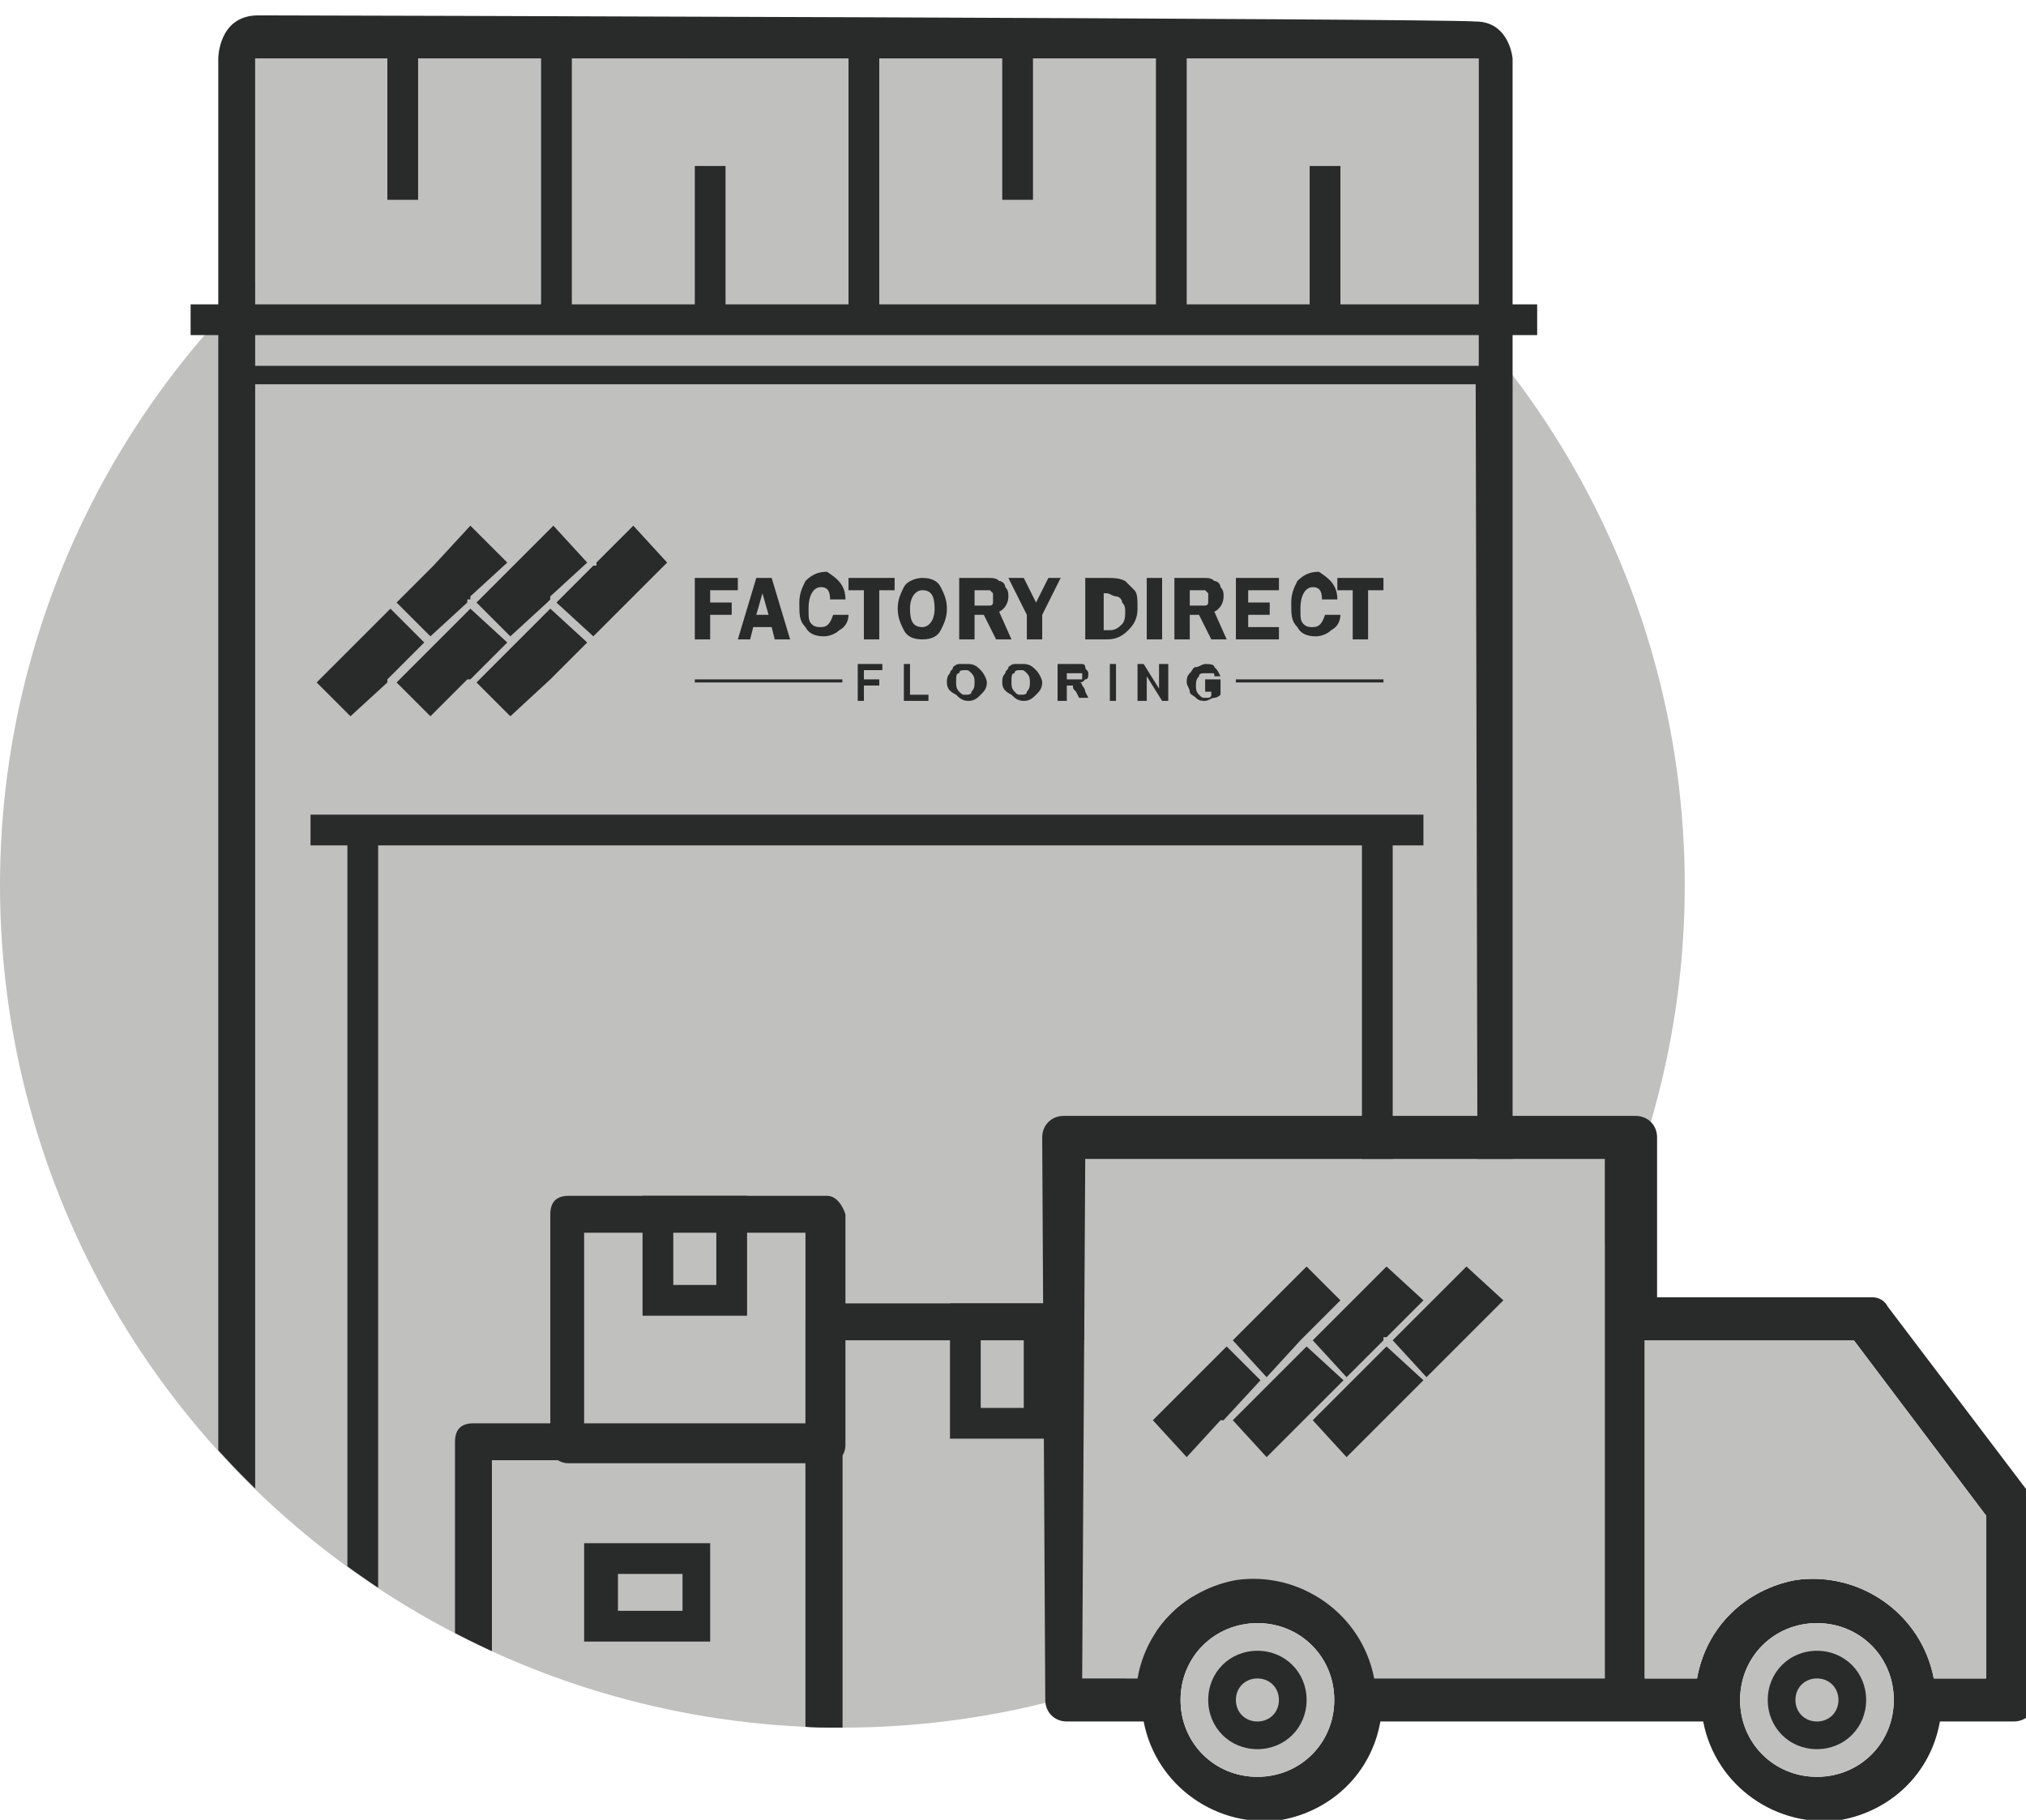
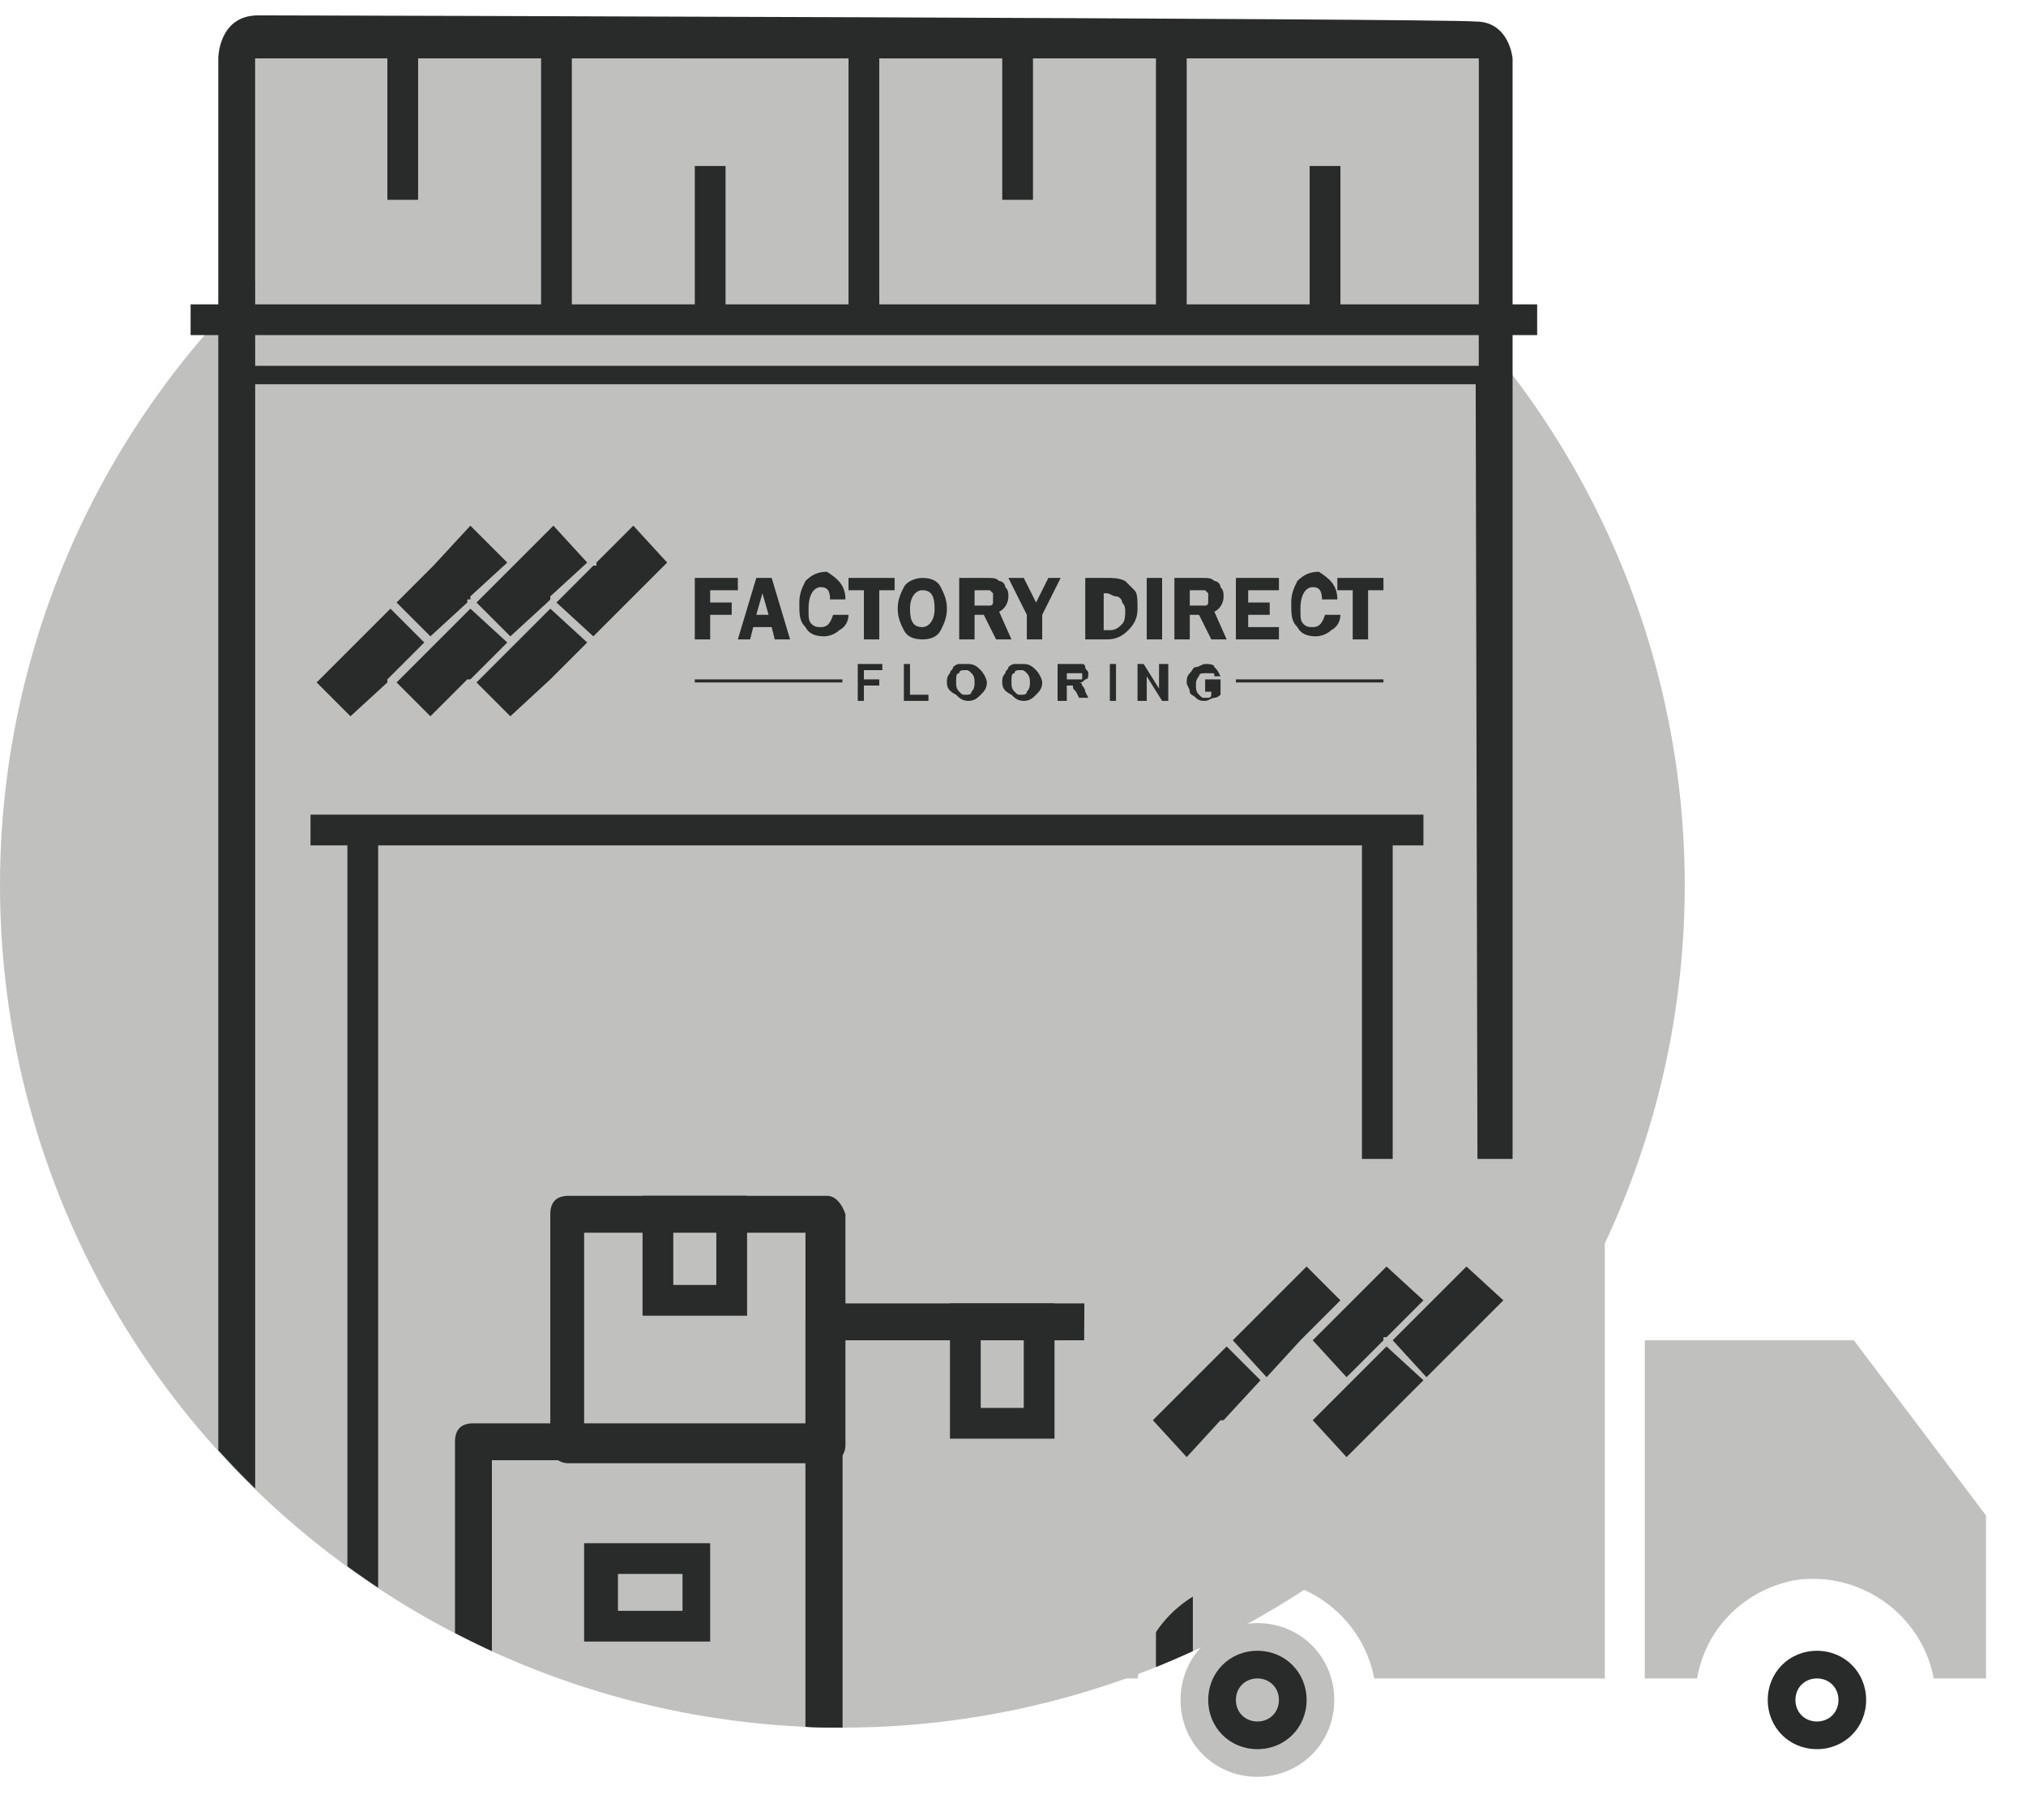
<svg xmlns="http://www.w3.org/2000/svg" xmlns:xlink="http://www.w3.org/1999/xlink" xml:space="preserve" id="Layer_1" x="0" y="0" style="enable-background:new 0 0 65.9 59.2" version="1.1" viewBox="0 0 65.9 59.2">
  <style type="text/css">.st0{fill:#c0c0be}.st1{clip-path:url(#SVGID_2_)}.st2,.st3{fill:#292b2b}.st3{fill-rule:evenodd;clip-rule:evenodd}</style>
  <g>
    <circle cx="27.4" cy="28.8" r="27.4" class="st0" />
  </g>
  <g>
    <defs>
      <path id="SVGID_1_" d="M54.8 28.8c0 15.1-12.3 27.4-27.4 27.4S0 43.9 0 28.8V.5L54.1 0s.7 21.7.7 28.8z" />
    </defs>
    <clipPath id="SVGID_2_">
      <use xlink:href="#SVGID_1_" style="overflow:visible" />
    </clipPath>
    <g class="st1">
      <g>
        <path d="M8.3 1.9h39.8V12H8.3z" class="st0" />
      </g>
      <g>
        <path d="M26.8 46.3H15.4c-.4 0-.6.2-.6.6v10.5c0 .3.2.6.6.6h11.4c.3 0 .6-.2.6-.6V46.9c0-.3-.2-.6-.6-.6zm-.5 10.6H16v-9.4h10.2v9.4z" class="st2" />
      </g>
      <g>
        <path d="M26.9 38.9h-8.4c-.4 0-.6.2-.6.6V47c0 .3.2.6.6.6h8.4c.3 0 .6-.2.6-.6v-7.5c-.1-.3-.3-.6-.6-.6zm-.6 7.6H19v-6.4h7.2v6.4z" class="st2" />
      </g>
      <g>
        <path d="M8.4.5C7.1.5 7.1 1.9 7.1 1.9v55.3c0 .3.2.6.6.6h40.9c.4 0 .6-.2.6-.6V1.9S49.1.7 48 .7C46.8.6 9.7.5 8.4.5zm39.7 56.1H8.3V12.5H48l.1 44.1zm0-44.7H8.3v-10h39.8v10z" class="st2" />
      </g>
      <g>
        <g>
          <path d="m16.5 18.3-1.2 1.1v.1h-.1v.1L14 20.7l-1.1-1.1 1.2-1.2 1.2-1.3 1.2 1.2z" class="st3" />
        </g>
        <g>
-           <path d="m14.2 20.9-.1.1-1.2 1.2 1.1 1.1 1.2-1.2h.1l1.2-1.2-1.2-1.1-1.1 1.1z" class="st3" />
+           <path d="m14.2 20.9-.1.1-1.2 1.2 1.1 1.1 1.2-1.2h.1l1.2-1.2-1.2-1.1-1.1 1.1" class="st3" />
        </g>
        <g>
          <path d="m16.6 20.7 1.2-1.1.1-.1v-.1l1.2-1.1-1.1-1.2-1.2 1.2-.1.1-1.2 1.2 1.1 1.1z" class="st3" />
        </g>
        <g>
          <path d="m17.9 19.8 1.2 1.1-1.2 1.2-1.3 1.2-1.1-1.1 1.1-1.1.1-.1.1-.1 1.1-1.1z" class="st3" />
        </g>
        <g>
          <path d="m10.3 22.2 1.1 1.1 1.2-1.1v-.1l1.2-1.2-1.1-1.1-1.2 1.2-1.2 1.2z" class="st3" />
        </g>
        <g>
          <path d="m18.1 19.6 1.2 1.1 1.2-1.2 1.2-1.2-1.1-1.2-1.2 1.2v.1h-.1l-1.2 1.2z" class="st3" />
        </g>
        <g>
          <path d="M27.9 22.8v-1.2h.8v.2h-.6v.3h.5v.2h-.5v.5h-.2zm1.5 0v-1.2h.2v1h.6v.2h-.8zm1.4-.6c0-.1 0-.2.1-.3 0-.1.1-.1.1-.2 0 0 .1-.1.2-.1h.3c.2 0 .3.1.4.2.1.1.2.3.2.4 0 .2-.1.3-.2.4-.1.1-.2.2-.4.2s-.3-.1-.4-.2c-.2-.1-.3-.2-.3-.4zm.3 0c0 .1 0 .2.1.3.1.1.1.1.2.1s.2 0 .2-.1c.1-.1.1-.2.1-.3 0-.1 0-.2-.1-.3-.1-.1-.1-.1-.2-.1s-.2 0-.2.1c-.1 0-.1.1-.1.3zm1.5 0c0-.1 0-.2.1-.3 0-.1.1-.1.1-.2 0 0 .1-.1.2-.1h.3c.2 0 .3.1.4.2.1.1.2.3.2.4 0 .2-.1.3-.2.4-.1.1-.2.2-.4.2s-.3-.1-.4-.2c-.2-.1-.3-.2-.3-.4zm.3 0c0 .1 0 .2.1.3.1.1.1.1.2.1s.2 0 .2-.1c.1-.1.1-.2.1-.3 0-.1 0-.2-.1-.3-.1-.1-.1-.1-.2-.1s-.2 0-.2.1c-.1 0-.1.1-.1.3zm1.5.6v-1.2h.8c.1 0 .1.1.1.1 0 .1.1.1.1.2s0 .2-.1.2c-.1.1-.1.1-.2.1.1 0 .1.1.1.1s.1.1.1.2l.1.2h-.3l-.1-.2c-.1-.1-.1-.1-.1-.2h-.2v.5h-.3zm.3-.7h.5v-.2h-.5v.2zm1.4.7v-1.2h.2v1.2h-.2zm.9 0v-1.2h.2l.5.8v-.8h.3v1.2h-.2l-.5-.8v.8H37zm2.2-.5v-.2h.5v.5s-.1.1-.2.1-.2.1-.3.1c-.1 0-.2 0-.3-.1-.1-.1-.2-.1-.2-.2s-.1-.2-.1-.3c0-.1 0-.2.1-.3.1-.1.1-.2.2-.2s.2-.1.3-.1c.1 0 .3 0 .3.1.1.1.1.1.2.3h-.2c0-.1 0-.1-.1-.1h-.2c-.1 0-.2 0-.2.1-.1.1-.1.2-.1.3 0 .1 0 .2.1.3.1.1.1.1.2.1h.1s.1 0 .1-.1v-.1h-.2v-.2z" class="st2" />
        </g>
        <g>
          <path d="M22.6 22.1h4.8v.1h-4.8v-.1z" class="st3" />
        </g>
        <g>
          <path d="M24 19.2h-.9v.4h.7v.4h-.7v.8h-.5v-2H24v.4zm1.1-.4.6 2h-.5l-.1-.4h-.6l-.1.4H24l.6-2h.5zm-.5 1.2h.4l-.2-.7-.2.7zm2.9-.5H27c0-.3-.1-.4-.3-.4-.2 0-.4.2-.4.7 0 .3 0 .4.1.5.1.1.2.1.3.1.2 0 .3-.1.4-.4h.5c0 .2-.1.4-.3.5-.1.1-.3.2-.5.2-.3 0-.5-.1-.6-.3-.2-.2-.2-.4-.2-.8 0-.3.1-.5.2-.7.2-.2.4-.3.7-.3.3.2.6.4.6.9zm1.6-.7v.4h-.5v1.6h-.5v-1.6h-.5v-.4h1.5zm.9 2c-.3 0-.5-.1-.6-.3-.1-.2-.2-.4-.2-.7 0-.3.1-.5.2-.7.1-.2.4-.3.6-.3.3 0 .5.1.6.3.1.2.2.4.2.7 0 .3-.1.5-.2.7-.1.2-.3.3-.6.3zm0-1.6c-.2 0-.4.2-.4.6 0 .4.1.6.4.6.2 0 .4-.2.4-.6 0-.4-.1-.6-.4-.6zm1.7.8v.8h-.5v-2h.9c.2 0 .3 0 .4.1.1 0 .2.1.2.2.1.1.1.2.1.3 0 .2-.1.4-.3.5l.4.9h-.5L32 20h-.3zm0-.8v.5h.5s.1 0 .1-.1V19.3l-.1-.1h-.5zm2.8-.4-.6 1.2v.8h-.5V20l-.6-1.2h.5l.4.8.4-.8h.4zm.9 0h.6c.2 0 .4 0 .6.1l.3.3c.1.1.1.3.1.6s-.1.5-.3.7c-.2.2-.4.3-.7.3h-.7v-2h.1zm.5.4v1.3h.2c.2 0 .3-.1.4-.2.1-.1.1-.3.1-.4 0-.1 0-.2-.1-.3 0-.1-.1-.2-.2-.2s-.2-.1-.3-.1h-.1v-.1zm1.9-.4v2h-.5v-2h.5zm.9 1.2v.8h-.5v-2h.9c.2 0 .3 0 .4.1.1 0 .2.1.2.2.1.1.1.2.1.3 0 .2-.1.4-.3.5l.4.9h-.5L39 20h-.3zm0-.8v.5h.5s.1 0 .1-.1V19.3l-.1-.1h-.5zm2.9 0h-1v.4h.7v.4h-.7v.4h1v.4h-1.4v-2h1.4v.4zm1.9.3H43c0-.3-.1-.4-.3-.4-.2 0-.4.2-.4.7 0 .3 0 .4.1.5.1.1.2.1.3.1.2 0 .3-.1.4-.4h.5c0 .2-.1.4-.3.5-.1.1-.3.2-.5.2-.3 0-.5-.1-.6-.3-.2-.2-.2-.4-.2-.8 0-.3.1-.5.2-.7.2-.2.4-.3.7-.3.3.2.6.4.6.9zm1.5-.7v.4h-.5v1.6H44v-1.6h-.5v-.4H45z" class="st2" />
        </g>
        <g>
          <path d="M40.2 22.1H45v.1h-4.8v-.1z" class="st3" />
        </g>
      </g>
      <g>
        <path d="M11.3 27h1v25.9h-1z" class="st2" />
      </g>
      <g>
        <path d="M38.3 42.4H26.8c-.4 0-.6.2-.6.6v14.5c0 .3.2.6.6.6h11.4c.3 0 .6-.2.6-.6V43c.1-.3-.2-.6-.5-.6zM37.7 57H27.4V43.6h10.2V57z" class="st2" />
      </g>
    </g>
  </g>
  <g>
    <path d="M6.2 9.9H50v1H6.2z" class="st2" />
  </g>
  <g>
    <path d="M27.6 1.4h1v9h-1z" class="st2" />
  </g>
  <g>
    <path d="M37.6 1.4h1v9h-1z" class="st2" />
  </g>
  <g>
    <path d="M17.6 1.4h1v9h-1z" class="st2" />
  </g>
  <g>
    <path d="M12.6 1.4h1v5.1h-1z" class="st2" />
  </g>
  <g>
    <path d="M22.6 5.4h1v5.1h-1z" class="st2" />
  </g>
  <g>
    <path d="M32.6 1.4h1v5.1h-1z" class="st2" />
  </g>
  <g>
    <path d="M42.6 5.4h1v5.1h-1z" class="st2" />
  </g>
  <g>
    <path d="M10.1 26.5h36.2v1H10.1z" class="st2" />
  </g>
  <g>
    <path d="M44.3 27h1v25.9h-1z" class="st2" />
  </g>
  <g>
    <path d="M24.3 42.8h-3.4v-3.9h3.4v3.9zm-2.4-1h1.4v-1.9h-1.4v1.9z" class="st2" />
  </g>
  <g>
    <path d="M23.1 53.4H19v-3.2h4.1v3.2zm-3-1h2.1v-1.2h-2.1v1.2z" class="st2" />
  </g>
  <g>
    <path d="M34.3 46.8h-3.4v-4.4h3.4v4.4zm-2.4-1h1.4v-2.4h-1.4v2.4z" class="st2" />
  </g>
  <g>
    <path d="M35.3 37.7h16.9v16.9h-7.5c-.4-2.1-2.4-3.5-4.5-3.2-1.6.3-2.9 1.5-3.2 3.2h-1.8l.1-16.9z" class="st0" />
  </g>
  <g>
-     <path d="M34 55.3c0 .4.3.7.7.7h2.5c.4 2.1 2.4 3.5 4.5 3.2 1.6-.3 2.9-1.5 3.2-3.2h10.5c.4 2.1 2.4 3.5 4.5 3.2 1.6-.3 2.9-1.5 3.2-3.2h2.4c.4 0 .7-.3.7-.7v-6.2c0-.1 0-.3-.1-.4l-4.7-6.2c-.1-.2-.3-.3-.5-.3h-7V37c0-.4-.3-.7-.7-.7H34.6c-.4 0-.7.3-.7.7l.1 18.3zm25.1 2.5c-1.4 0-2.5-1.1-2.5-2.5s1.1-2.5 2.5-2.5 2.5 1.1 2.5 2.5-1.1 2.5-2.5 2.5zm-5.5-14.2h6.7l4.3 5.7v5.3h-1.7c-.4-2.1-2.4-3.5-4.5-3.2-1.6.3-2.9 1.5-3.2 3.2h-1.7v-11zM40.9 57.8c-1.4 0-2.5-1.1-2.5-2.5s1.1-2.5 2.5-2.5 2.5 1.1 2.5 2.5-1.1 2.5-2.5 2.5zm-5.6-20.1h16.9v16.9h-7.5c-.4-2.1-2.4-3.5-4.5-3.2-1.6.3-2.9 1.5-3.2 3.2h-1.8l.1-16.9z" class="st2" />
-   </g>
+     </g>
  <g>
-     <path d="M59.1 57.8c-1.4 0-2.5-1.1-2.5-2.5s1.1-2.5 2.5-2.5 2.5 1.1 2.5 2.5-1.1 2.5-2.5 2.5z" class="st0" />
-   </g>
+     </g>
  <g>
    <path d="M53.6 43.6h6.7l4.3 5.7v5.3h-1.7c-.4-2.1-2.4-3.5-4.5-3.2-1.6.3-2.9 1.5-3.2 3.2h-1.7v-11z" class="st0" />
  </g>
  <g>
    <path d="M40.9 57.8c-1.4 0-2.5-1.1-2.5-2.5s1.1-2.5 2.5-2.5 2.5 1.1 2.5 2.5-1.1 2.5-2.5 2.5z" class="st0" />
  </g>
  <g>
    <path d="M40.9 53.7c-.9 0-1.6.7-1.6 1.6s.7 1.6 1.6 1.6c.9 0 1.6-.7 1.6-1.6 0-.9-.7-1.6-1.6-1.6zm0 2.3c-.4 0-.7-.3-.7-.7s.3-.7.7-.7c.4 0 .7.3.7.7 0 .4-.3.7-.7.7z" class="st2" />
  </g>
  <g>
    <path d="M59.1 53.7c-.9 0-1.6.7-1.6 1.6s.7 1.6 1.6 1.6c.9 0 1.6-.7 1.6-1.6 0-.9-.7-1.6-1.6-1.6zm0 2.3c-.4 0-.7-.3-.7-.7 0-.4.3-.7.7-.7.4 0 .7.3.7.7 0 .4-.3.7-.7.7z" class="st2" />
  </g>
  <g>
    <path d="m43.6 42.3-1.1 1.1-.1.1-.1.1-1.1 1.2-1.1-1.2 1.2-1.2 1.2-1.2 1.1 1.1z" class="st3" />
  </g>
  <g>
-     <path d="m41.4 44.9-.1.1-1.2 1.2 1.1 1.2 1.2-1.2 1.3-1.3-1.2-1.1-1.1 1.1z" class="st3" />
-   </g>
+     </g>
  <g>
    <path d="m43.8 44.8 1.2-1.2v-.1h.1l1.2-1.2-1.2-1.1-1.1 1.1-.1.1-1.2 1.2 1.1 1.2z" class="st3" />
  </g>
  <g>
    <path d="m45.1 43.8 1.2 1.1-1.3 1.3-1.2 1.2-1.1-1.2 1.1-1.1.1-.1.1-.1 1.1-1.1z" class="st3" />
  </g>
  <g>
    <path d="m37.5 46.2 1.1 1.2 1.1-1.2h.1l1.2-1.3-1.1-1.1-1.2 1.2-1.2 1.2z" class="st3" />
  </g>
  <g>
    <path d="m45.3 43.6 1.1 1.2 1.3-1.3 1.2-1.2-1.2-1.1-1.1 1.1-.1.1-1.2 1.2z" class="st3" />
  </g>
</svg>